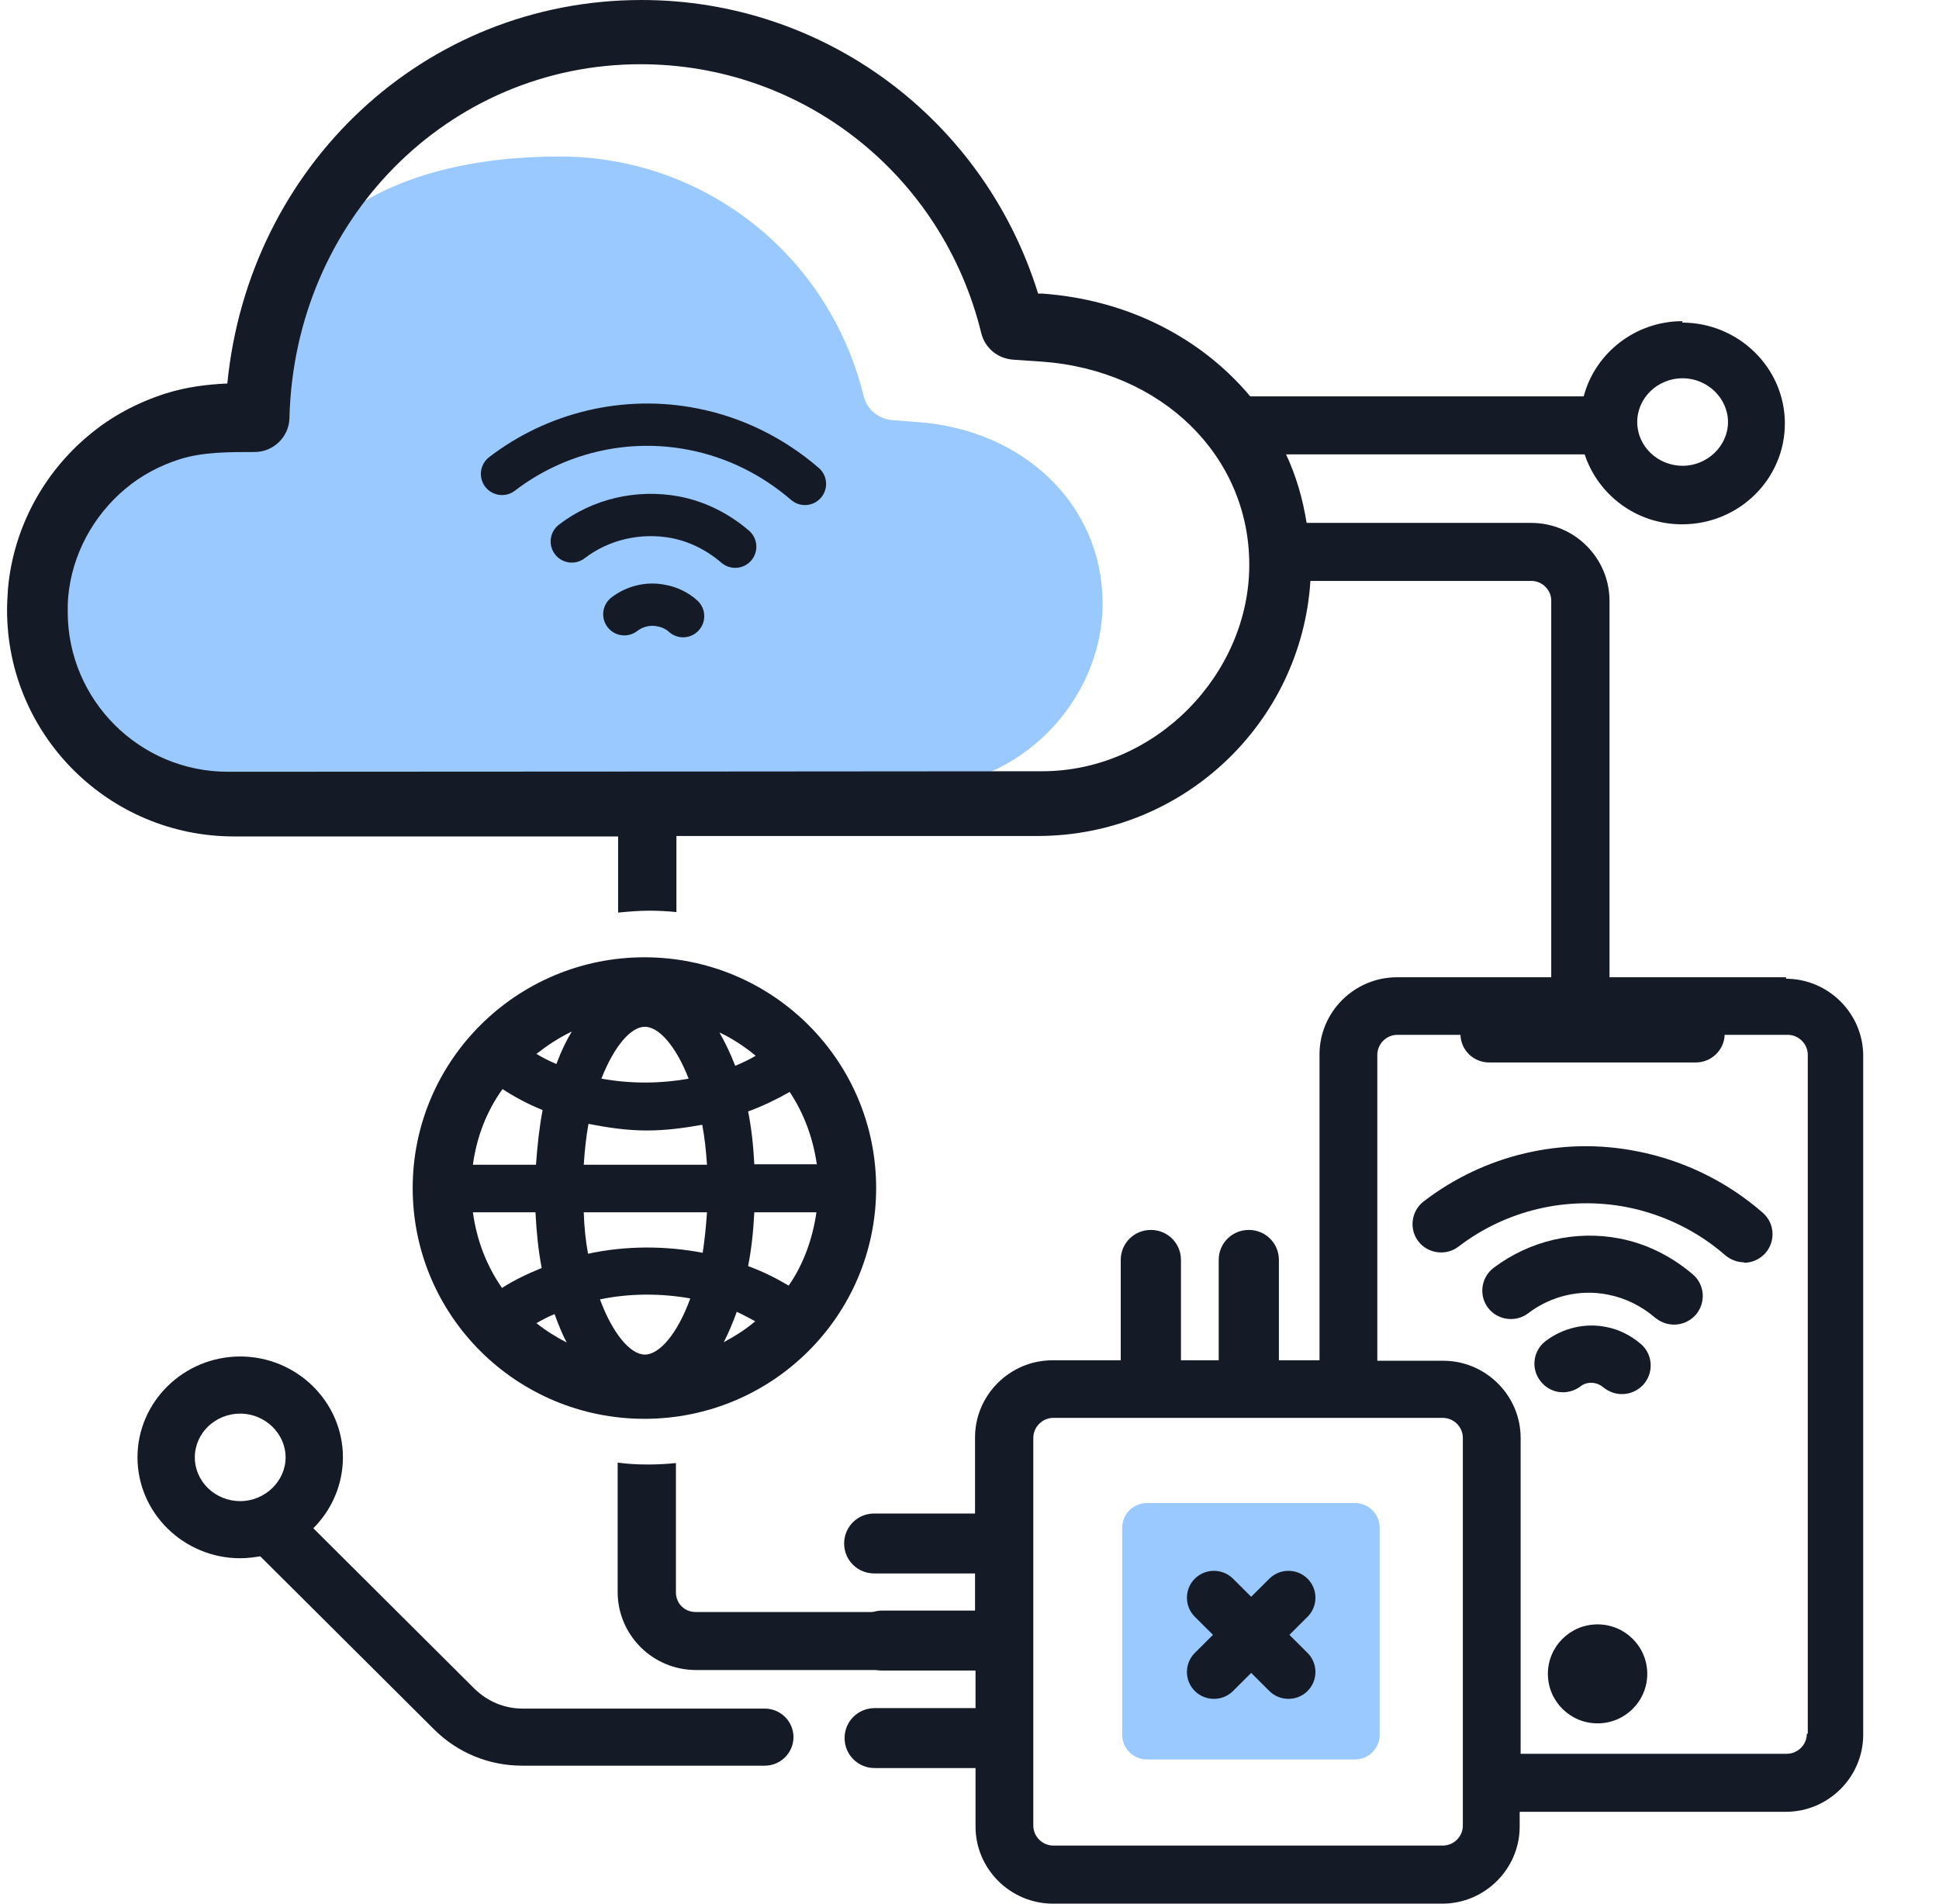
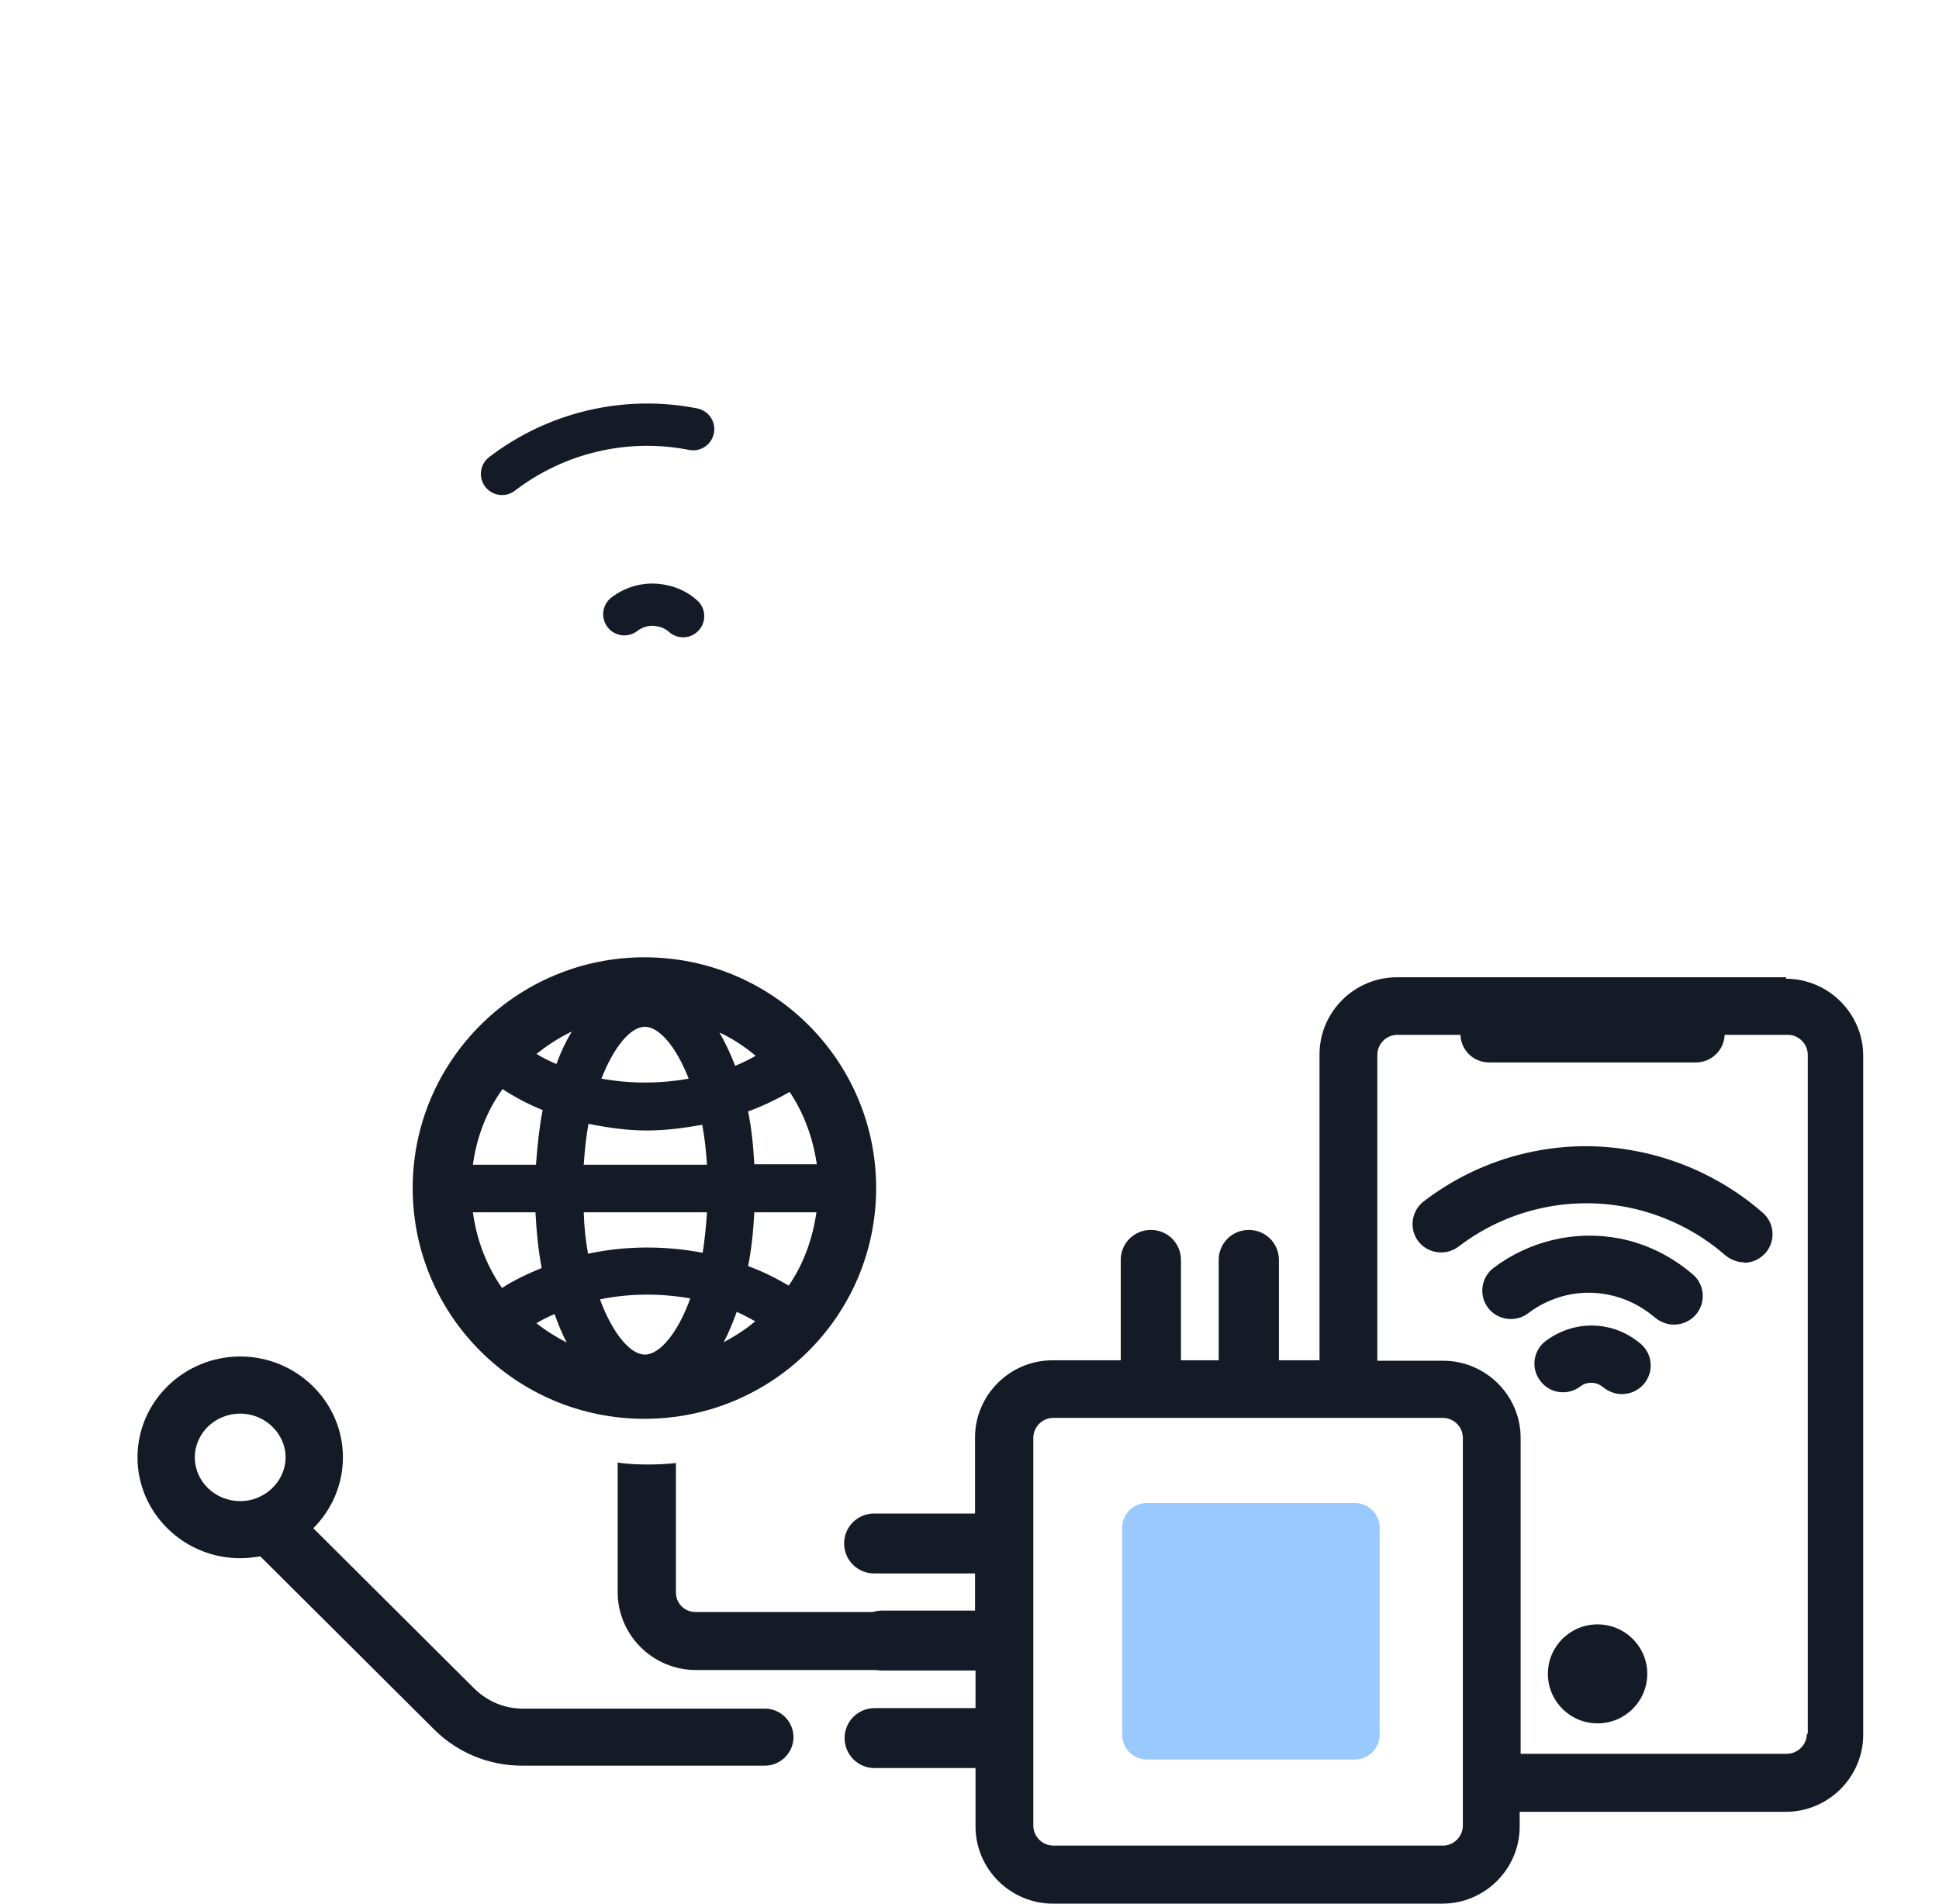
<svg xmlns="http://www.w3.org/2000/svg" width="55" height="54" viewBox="0 0 55 54" fill="none">
  <g clip-path="url(#clip0_10333_137882)">
-     <path opacity="0.4" d="M26.044 22.337H26.003C25.393 22.337 12.316 22.351 5.445 22.351C3.209 22.351 1.393 20.528 1.393 18.302C1.393 18.166 1.393 18.045 1.406 17.924C1.501 16.871 1.135 15.913 1.948 15.238C2.355 14.9 2.585 13.375 3.073 13.213C3.656 13.038 3.981 12.201 4.659 12.201C5.133 12.201 7.125 11.998 7.139 11.526C7.261 6.505 11.015 4.44 15.88 4.44C19.973 4.44 23.523 7.234 24.499 11.243C24.594 11.621 24.933 11.891 25.312 11.918L26.017 11.972C29.066 12.188 31.275 14.347 31.275 17.114C31.275 19.881 28.917 22.337 26.03 22.337H26.044Z" fill="#0079FF" />
    <path opacity="0.4" d="M38.43 42.636H32.535C32.146 42.636 31.831 42.95 31.831 43.338V49.209C31.831 49.596 32.146 49.91 32.535 49.91H38.43C38.82 49.91 39.135 49.596 39.135 49.209V43.338C39.135 42.95 38.82 42.636 38.43 42.636Z" fill="#0079FF" />
-     <path d="M36.005 44.782L35.49 45.295L34.975 44.782C34.677 44.485 34.189 44.485 33.891 44.782C33.593 45.079 33.593 45.565 33.891 45.862L34.406 46.375L33.891 46.888C33.593 47.185 33.593 47.671 33.891 47.968C34.189 48.265 34.677 48.265 34.975 47.968L35.49 47.455L36.005 47.968C36.303 48.265 36.791 48.265 37.089 47.968C37.387 47.671 37.387 47.185 37.089 46.888L36.574 46.375L37.089 45.862C37.387 45.565 37.387 45.079 37.089 44.782C36.791 44.485 36.303 44.485 36.005 44.782Z" fill="#151B26" />
    <path d="M28.538 45.686H25.028C24.553 45.686 24.174 46.064 24.174 46.536C24.174 47.009 24.553 47.387 25.028 47.387H28.538" fill="#151B26" />
    <path d="M45.315 48.886C46.094 48.886 46.725 48.257 46.725 47.482C46.725 46.706 46.094 46.078 45.315 46.078C44.537 46.078 43.906 46.706 43.906 47.482C43.906 48.257 44.537 48.886 45.315 48.886Z" fill="#151B26" />
    <path d="M18.279 27.155C14.66 27.155 11.706 30.084 11.706 33.701C11.706 37.318 14.647 40.247 18.279 40.247C21.911 40.247 24.852 37.318 24.852 33.701C24.852 30.084 21.911 27.155 18.279 27.155V27.155ZM23.158 33.026H21.396C21.369 32.5 21.314 31.987 21.22 31.528C21.626 31.38 22.019 31.191 22.399 30.975C22.805 31.582 23.063 32.284 23.171 33.04L23.158 33.026ZM18.292 38.425C17.886 38.425 17.384 37.845 17.018 36.859C17.859 36.684 18.74 36.684 19.58 36.832C19.214 37.845 18.699 38.425 18.292 38.425V38.425ZM20.894 37.21C21.071 37.291 21.247 37.386 21.423 37.48C21.152 37.71 20.854 37.899 20.529 38.074C20.664 37.818 20.786 37.521 20.894 37.224V37.21ZM16.083 38.087C15.772 37.926 15.487 37.75 15.216 37.534C15.379 37.44 15.555 37.345 15.731 37.278C15.839 37.575 15.948 37.845 16.083 38.101V38.087ZM16.68 35.564C16.612 35.199 16.571 34.808 16.558 34.389H20.054C20.027 34.794 19.986 35.186 19.932 35.537C18.862 35.334 17.75 35.334 16.68 35.564ZM13.414 33.04C13.522 32.243 13.807 31.515 14.254 30.894C14.606 31.123 14.986 31.326 15.392 31.488C15.297 31.974 15.243 32.5 15.203 33.04H13.414V33.04ZM20.407 29.288C20.786 29.463 21.125 29.693 21.436 29.949C21.247 30.057 21.057 30.151 20.854 30.233C20.718 29.882 20.569 29.571 20.407 29.288ZM19.539 30.597C18.712 30.745 17.872 30.745 17.059 30.597C17.425 29.666 17.899 29.126 18.292 29.126C18.685 29.126 19.173 29.666 19.539 30.61V30.597ZM15.772 30.178C15.582 30.098 15.392 30.003 15.216 29.895C15.528 29.652 15.853 29.436 16.219 29.261C16.056 29.531 15.907 29.841 15.785 30.178H15.772ZM16.558 33.04C16.585 32.635 16.625 32.243 16.693 31.879C17.235 31.987 17.777 32.068 18.347 32.068C18.875 32.068 19.39 32.001 19.919 31.906C19.986 32.257 20.027 32.635 20.054 33.04H16.571H16.558ZM13.414 34.389H15.189C15.216 34.943 15.27 35.469 15.365 35.969C14.972 36.13 14.593 36.306 14.24 36.535C13.807 35.915 13.522 35.186 13.414 34.389V34.389ZM22.372 36.468C22.006 36.252 21.626 36.063 21.22 35.915C21.314 35.442 21.369 34.929 21.396 34.389H23.158C23.049 35.145 22.792 35.861 22.372 36.468V36.468Z" fill="#151B26" />
    <path d="M50.669 27.722H39.623C38.417 27.722 37.428 28.707 37.428 29.909V38.587H36.276V35.739C36.276 35.267 35.897 34.889 35.422 34.889C34.948 34.889 34.569 35.267 34.569 35.739V38.587H33.498V35.739C33.498 35.267 33.118 34.889 32.644 34.889C32.17 34.889 31.79 35.267 31.79 35.739V38.587H29.852C28.646 38.587 27.657 39.572 27.657 40.773V42.933H24.797C24.323 42.933 23.944 43.311 23.944 43.783C23.944 44.255 24.323 44.633 24.797 44.633H27.657V45.727H19.729C19.417 45.727 19.173 45.484 19.173 45.173V41.502C18.916 41.529 18.645 41.543 18.387 41.543C18.089 41.543 17.805 41.529 17.52 41.489V45.16C17.52 46.374 18.509 47.373 19.743 47.373H27.671V48.453H24.811C24.337 48.453 23.957 48.831 23.957 49.303C23.957 49.776 24.337 50.154 24.811 50.154H27.671V51.814C27.671 53.015 28.66 54 29.866 54H40.911C42.117 54 43.106 53.015 43.106 51.814V51.395H50.655C51.861 51.395 52.85 50.41 52.85 49.209V29.949C52.85 28.748 51.861 27.763 50.655 27.763L50.669 27.722ZM41.494 51.787C41.494 52.097 41.236 52.353 40.925 52.353H29.88C29.568 52.353 29.31 52.097 29.31 51.787V40.787C29.31 40.477 29.568 40.22 29.88 40.22H40.925C41.236 40.22 41.494 40.477 41.494 40.787V51.787V51.787ZM51.251 49.182C51.251 49.492 50.994 49.749 50.682 49.749H43.133V40.787C43.133 39.586 42.144 38.6 40.938 38.6H39.068V29.922C39.068 29.612 39.325 29.355 39.637 29.355H41.426C41.44 29.787 41.792 30.138 42.239 30.138H48.107C48.541 30.138 48.907 29.787 48.92 29.355H50.709C51.021 29.355 51.278 29.612 51.278 29.922V49.182H51.251Z" fill="#151B26" />
    <path d="M21.707 48.467H14.823C14.308 48.467 13.834 48.264 13.468 47.913L8.887 43.351C9.402 42.838 9.727 42.123 9.727 41.34C9.727 39.761 8.413 38.479 6.814 38.479C5.214 38.479 3.9 39.761 3.9 41.34C3.9 42.919 5.214 44.202 6.814 44.202C7.017 44.202 7.207 44.175 7.383 44.148L12.316 49.06C12.98 49.722 13.874 50.086 14.809 50.086H21.694C22.141 50.086 22.507 49.722 22.507 49.276C22.507 48.831 22.141 48.467 21.694 48.467H21.707ZM5.526 41.34C5.526 40.652 6.109 40.099 6.814 40.099C7.518 40.099 8.101 40.666 8.101 41.34C8.101 42.015 7.518 42.582 6.814 42.582C6.109 42.582 5.526 42.029 5.526 41.34Z" fill="#151B26" />
-     <path d="M47.727 9.11C46.386 9.11 45.247 10.014 44.922 11.243H35.463C34.094 9.61 32.021 8.503 29.554 8.327H29.446C27.914 3.388 23.388 0 18.197 0C12.045 0 7.058 4.697 6.448 10.878C5.879 10.905 5.296 10.973 4.699 11.162C3.9 11.418 3.155 11.81 2.518 12.349C1.217 13.429 0.376 15.008 0.227 16.695C0.214 16.898 0.2 17.1 0.2 17.303C0.2 20.852 3.087 23.727 6.637 23.727H17.533V25.887C17.818 25.86 18.116 25.833 18.401 25.833C18.672 25.833 18.929 25.846 19.187 25.873V23.714H25.868C27.684 23.714 29.432 23.714 29.432 23.714C33.552 23.714 36.913 20.515 37.17 16.479H43.445C43.743 16.479 44.001 16.736 44.001 17.033V28.113C44.394 28.059 44.773 28.032 45.166 28.032C45.342 28.032 45.505 28.087 45.654 28.154V17.046C45.654 15.832 44.665 14.833 43.431 14.833H37.062C36.953 14.145 36.764 13.497 36.479 12.889H44.949C45.329 14.037 46.413 14.873 47.714 14.873C49.327 14.873 50.628 13.591 50.628 12.012C50.628 10.433 49.313 9.151 47.714 9.151L47.727 9.11ZM29.568 21.878H29.513C28.836 21.878 14.172 21.892 6.461 21.892C3.954 21.892 1.921 19.854 1.921 17.357C1.921 17.208 1.921 17.073 1.935 16.925C2.043 15.737 2.64 14.63 3.561 13.861C4.008 13.483 4.55 13.2 5.106 13.024C5.757 12.822 6.475 12.822 7.22 12.822C7.762 12.822 8.196 12.39 8.21 11.864C8.345 6.235 12.722 1.822 18.17 1.822C22.765 1.822 26.735 4.953 27.833 9.448C27.941 9.88 28.307 10.177 28.755 10.204L29.541 10.257C32.956 10.5 35.436 12.93 35.436 16.02C35.436 19.111 32.793 21.878 29.554 21.878H29.568ZM47.727 13.213C47.023 13.213 46.44 12.66 46.44 11.972C46.44 11.283 47.023 10.73 47.727 10.73C48.432 10.73 49.015 11.297 49.015 11.972C49.015 12.646 48.432 13.213 47.727 13.213Z" fill="#151B26" />
-     <path d="M14.24 13.443C15.772 12.269 17.75 11.796 19.661 12.174C20.84 12.404 21.924 12.944 22.832 13.727" stroke="#151B26" stroke-width="1.2" stroke-miterlimit="10" stroke-linecap="round" />
-     <path d="M16.219 15.359C17.045 14.725 18.116 14.482 19.146 14.671C19.783 14.792 20.366 15.089 20.854 15.508" stroke="#151B26" stroke-width="1.2" stroke-miterlimit="10" stroke-linecap="round" />
+     <path d="M14.24 13.443C15.772 12.269 17.75 11.796 19.661 12.174" stroke="#151B26" stroke-width="1.2" stroke-miterlimit="10" stroke-linecap="round" />
    <path d="M17.709 17.424C18.008 17.195 18.401 17.1 18.767 17.181C18.997 17.222 19.214 17.33 19.376 17.478" stroke="#151B26" stroke-width="1.2" stroke-miterlimit="10" stroke-linecap="round" />
    <path d="M49.476 35.808C49.286 35.808 49.096 35.74 48.934 35.605C48.148 34.917 47.172 34.444 46.142 34.242C44.461 33.918 42.727 34.323 41.371 35.362C41.019 35.632 40.504 35.565 40.233 35.214C39.962 34.863 40.03 34.35 40.382 34.08C42.103 32.757 44.326 32.23 46.454 32.662C47.768 32.919 49.001 33.526 50.004 34.404C50.343 34.701 50.37 35.214 50.072 35.551C49.909 35.727 49.693 35.821 49.462 35.821L49.476 35.808Z" fill="#151B26" />
    <path d="M47.483 37.575C47.294 37.575 47.104 37.508 46.941 37.373C46.562 37.049 46.101 36.819 45.613 36.725C44.814 36.563 43.987 36.765 43.35 37.251C42.998 37.521 42.483 37.454 42.212 37.103C41.941 36.752 42.008 36.239 42.361 35.969C43.377 35.199 44.678 34.889 45.938 35.132C46.711 35.28 47.429 35.645 48.026 36.158C48.364 36.455 48.391 36.968 48.093 37.305C47.931 37.481 47.714 37.575 47.483 37.575V37.575Z" fill="#151B26" />
    <path d="M46.006 39.546C45.816 39.546 45.627 39.478 45.464 39.343C45.396 39.289 45.315 39.249 45.234 39.235C45.098 39.208 44.936 39.235 44.827 39.33C44.461 39.6 43.96 39.532 43.689 39.168C43.418 38.817 43.486 38.304 43.851 38.034C44.339 37.669 44.963 37.521 45.559 37.642C45.925 37.71 46.264 37.885 46.548 38.128C46.887 38.425 46.914 38.938 46.616 39.276C46.453 39.451 46.237 39.546 46.006 39.546V39.546Z" fill="#151B26" />
  </g>
  <defs>
    <clipPath id="clip0_10333_137882">
      <rect width="54" height="54" fill="white" transform="translate(0.2)" />
    </clipPath>
  </defs>
</svg>